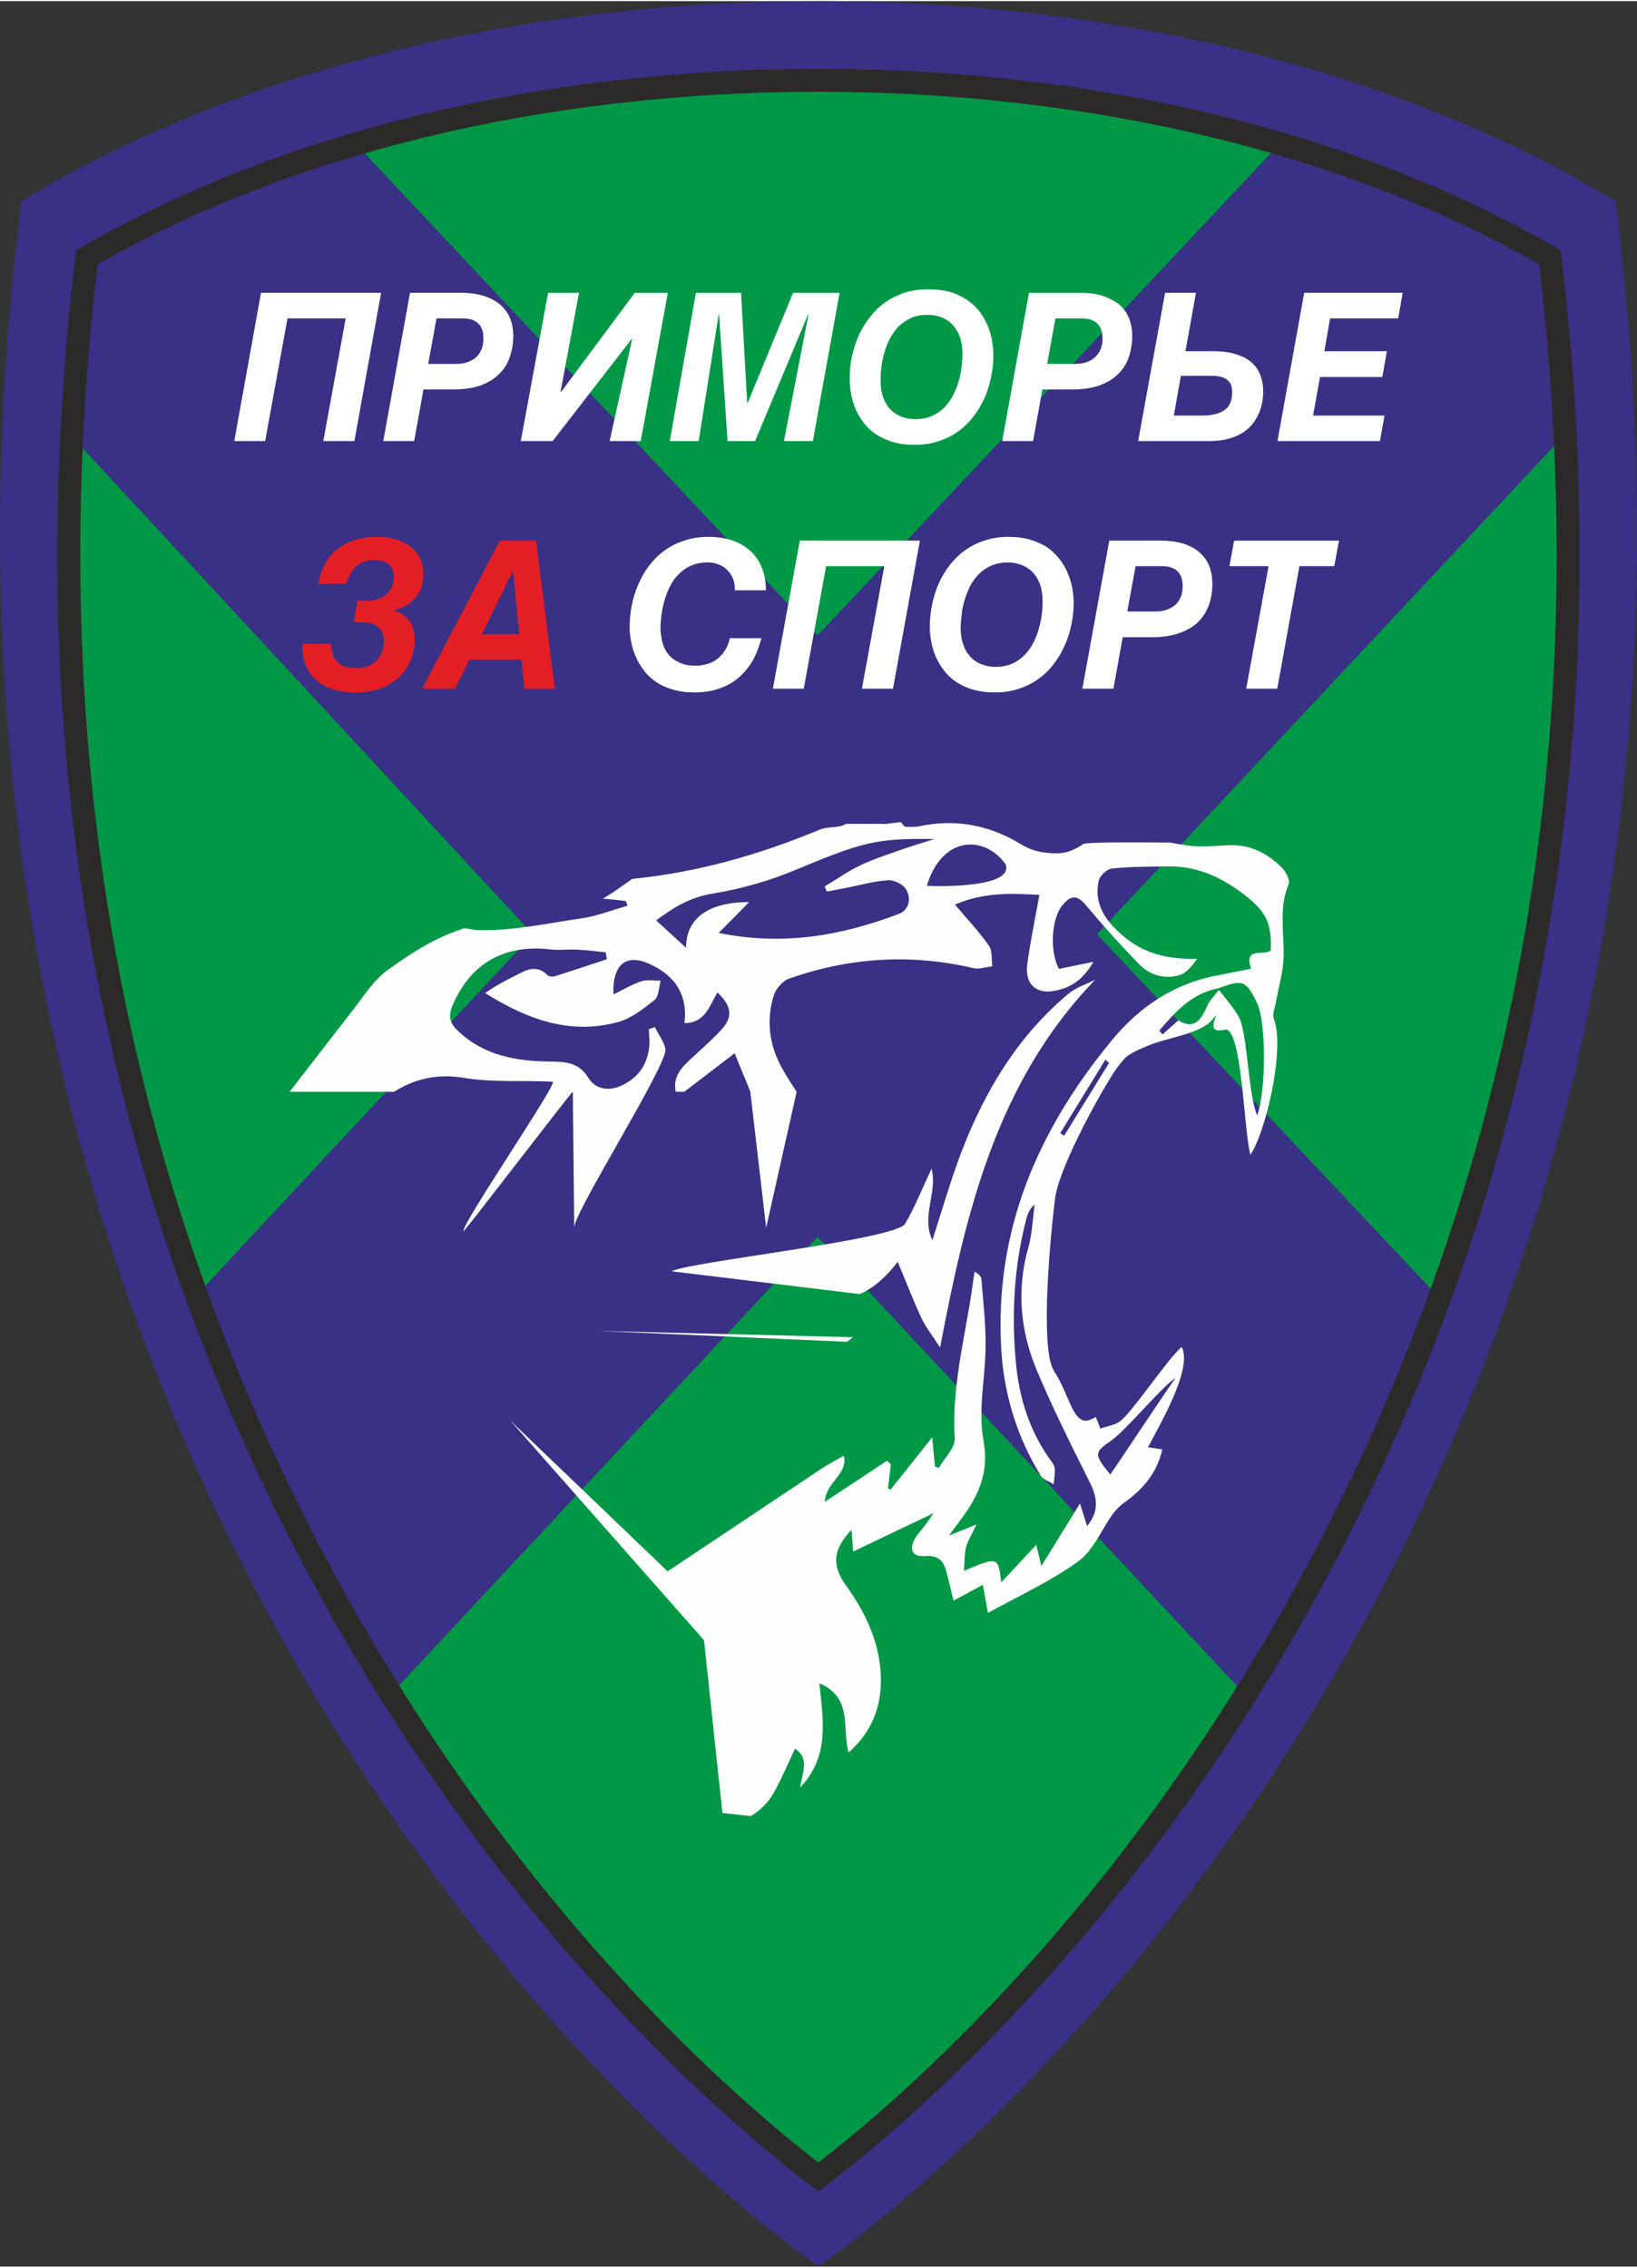
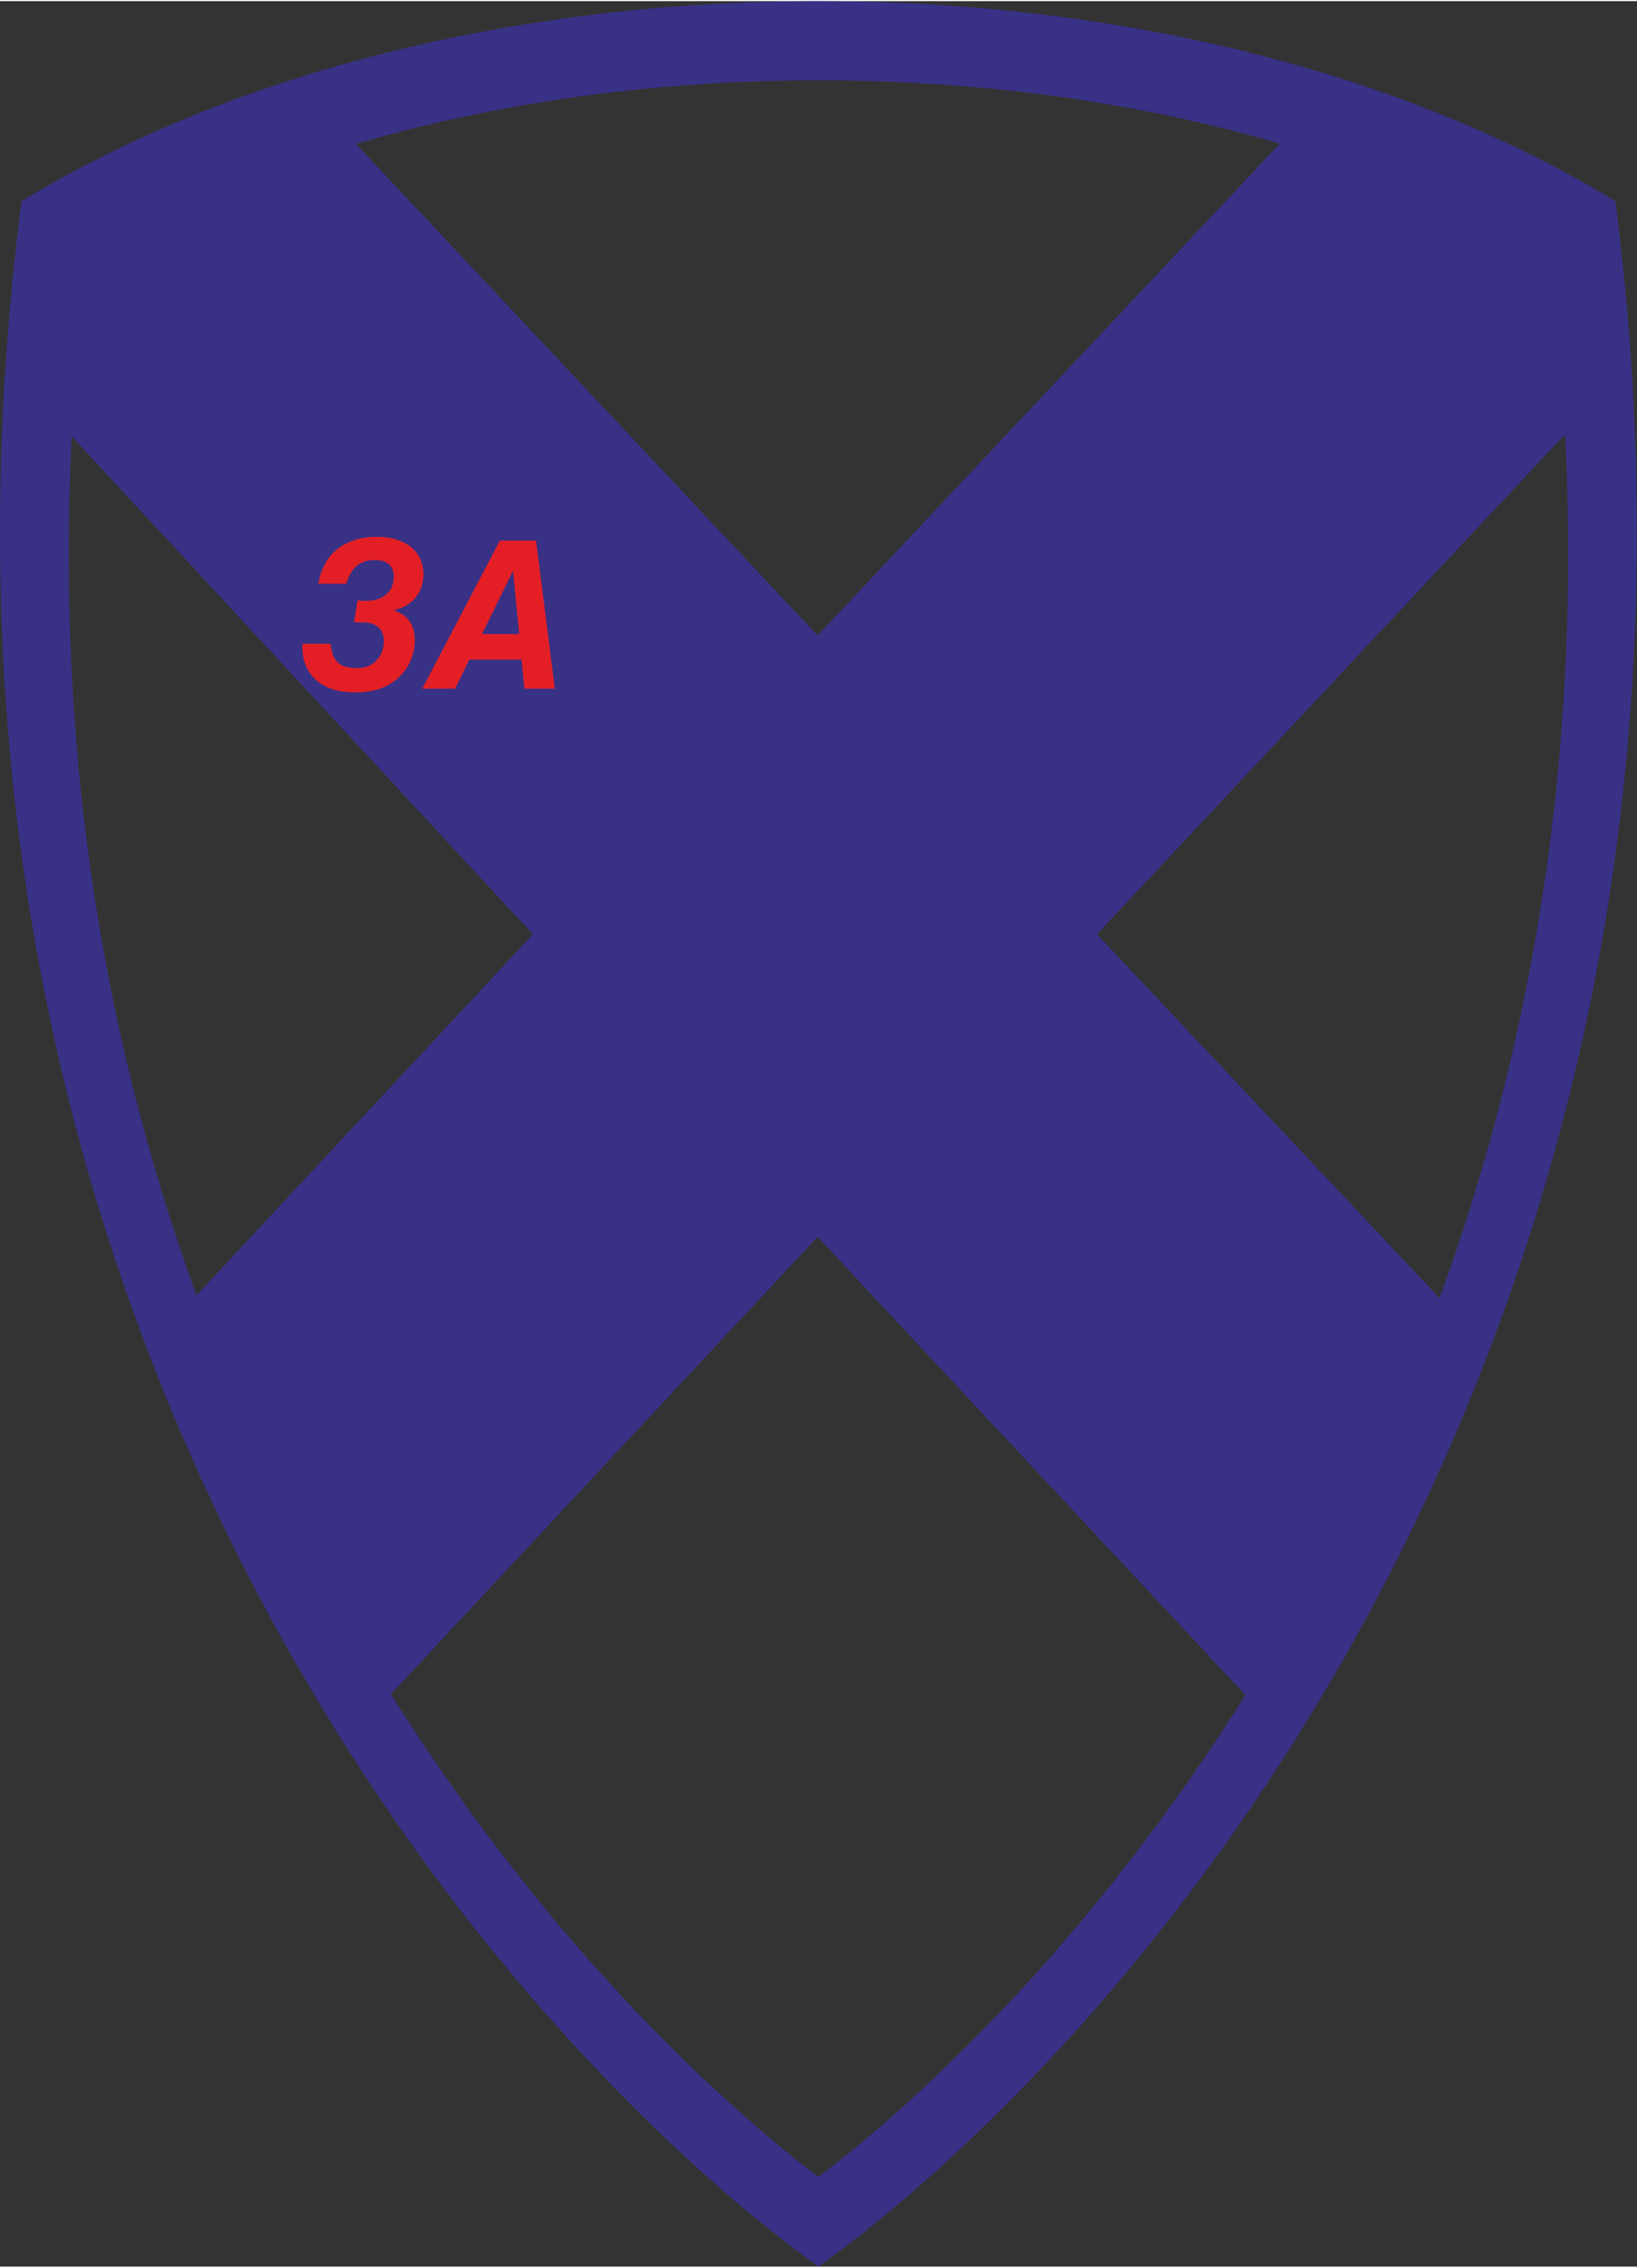
<svg xmlns="http://www.w3.org/2000/svg" xml:space="preserve" width="361px" height="500px" style="shape-rendering:geometricPrecision; text-rendering:geometricPrecision; image-rendering:optimizeQuality; fill-rule:evenodd; clip-rule:evenodd" viewBox="0 0 82.73 114.47">
  <rect x="0" y="0" width="82.73" height="114.47" fill="#333333" stroke="none" />
  <defs>
    <style type="text/css">  .str0 {stroke:#2B2A29;stroke-width:1.16;stroke-miterlimit:22.926} .fil3 {fill:none} .fil1 {fill:#009846} .fil2 {fill:#393185} .fil5 {fill:white;fill-rule:nonzero} .fil6 {fill:#E31F25;fill-rule:nonzero} .fil0 {fill:#393185;fill-rule:nonzero} .fil4 {fill:#FEFEFE;fill-rule:nonzero}  </style>
  </defs>
  <g id="Слой_x0020_1">
    <path class="fil0" d="M67.18 78.17c-9.51,18.29 -21.48,28.48 -25.82,31.77 -4.34,-3.29 -16.31,-13.48 -25.81,-31.77 -10.24,-19.7 -13.99,-41.64 -11.16,-65.22 9.93,-5.77 23.03,-8.95 36.97,-8.95 13.94,0 27.05,3.18 36.97,8.95 2.84,23.58 -0.91,45.52 -11.15,65.22zm14.53 -67.52l-0.07 -0.54 -0.46 -0.28c-10.66,-6.34 -24.79,-9.83 -39.82,-9.83 -15.02,0 -29.16,3.49 -39.81,9.83l-0.47 0.28 -0.06 0.54c-1.67,13.39 -1.29,26.49 1.13,38.92 2.06,10.61 5.62,20.81 10.57,30.33 10.57,20.35 24.1,31.24 27.99,34.09l0.65 0.48 0.66 -0.48c3.89,-2.85 17.42,-13.74 27.99,-34.09 4.95,-9.52 8.5,-19.72 10.57,-30.33 2.41,-12.43 2.79,-25.53 1.13,-38.92l0 0z" />
-     <path class="fil1" d="M67.18 78.17c-9.51,18.29 -21.48,28.48 -25.82,31.77 -4.34,-3.29 -16.31,-13.48 -25.81,-31.77 -10.24,-19.7 -13.99,-41.64 -11.16,-65.22 9.93,-5.77 23.03,-8.95 36.97,-8.95 13.94,0 27.05,3.18 36.97,8.95 2.84,23.58 -0.91,45.52 -11.15,65.22z" />
    <path class="fil2" d="M72.75 65.53l-17.31 -18.38 23.66 -25.27c-0.15,-2.95 -0.4,-5.93 -0.77,-8.93 -4.07,-2.37 -8.67,-4.3 -13.65,-5.75l-23.36 24.85 -23.33 -24.83c-4.96,1.45 -9.54,3.37 -13.6,5.73 -0.36,3.04 -0.62,6.05 -0.77,9.04l23.31 25.16 -17 18.24c1.58,4.36 3.46,8.62 5.62,12.78 1.36,2.62 2.77,5.08 4.21,7.37l21.56 -23.1 21.62 23.15c1.44,-2.31 2.87,-4.78 4.24,-7.42 2.14,-4.12 3.99,-8.33 5.57,-12.64l0 0z" />
-     <path class="fil3 str0" d="M67.18 78.17c-9.51,18.29 -21.48,28.48 -25.82,31.77 -4.34,-3.29 -16.31,-13.48 -25.81,-31.77 -10.24,-19.7 -13.99,-41.64 -11.16,-65.22 9.93,-5.77 23.03,-8.95 36.97,-8.95 13.94,0 27.05,3.18 36.97,8.95 2.84,23.58 -0.91,45.52 -11.15,65.22z" />
-     <path class="fil4" d="M56.11 74.45c-0.84,-1.04 -0.82,-1.11 0.05,-1.72 0.75,-0.52 2.49,-2.65 3.25,-3.17 -0.76,1.08 -2.5,3.73 -3.3,4.89zm-41.47 -19.34l5.27 0c1.02,-0.64 2.16,-0.93 3.51,-0.71 1.47,0.25 3.01,0.12 4.51,0.2 0.31,0.02 -4.7,7.33 -4.5,7.55 0.04,0.04 5.48,-7.09 5.52,-7.04l0.07 6.87c-0.05,-0.73 4.78,-8.33 4.61,-9.04 -0.09,-0.39 -0.36,-0.74 -0.54,-1.1 -0.1,0.04 -0.2,0.07 -0.3,0.11 0.01,0.25 0.04,0.51 0.03,0.76 -0.06,0.97 -0.53,1.68 -1.42,2.09 -0.64,0.29 -1.3,0.19 -1.66,-0.39 -0.48,-0.78 -1.13,-0.82 -1.93,-0.83 -1.72,-0.01 -3.37,-0.3 -4.69,-1.57 -0.43,-0.42 -0.46,-0.79 -0.24,-1.29 0.91,-2.1 2.59,-3.06 4.89,-2.81 0.48,0.06 0.97,-0.01 1.45,0.02 0.47,0.02 0.93,0.09 1.39,0.13 0.02,0.12 0.04,0.23 0.06,0.35 -0.87,0.29 -1.74,0.58 -2.62,0.86 -0.12,0.03 -0.32,0.02 -0.39,-0.06 -0.38,-0.39 -0.8,-0.37 -1.24,-0.16 -0.65,0.32 -1.29,0.64 -1.9,1.07 2.13,1.34 4.31,2.13 6.73,1.46 0.66,-0.18 1.27,-0.67 1.83,-1.11 0.22,-0.18 0.21,-0.64 0.31,-0.97 -0.32,0 -0.67,-0.07 -0.96,0.02 -0.47,0.15 -0.91,0.42 -1.43,0.67 -0.06,-1.52 0.65,-2.05 1.76,-1.57 1.28,0.56 2.01,1.5 1.83,3.02 1.07,-0.01 1.27,-0.9 1.67,-1.55 0.71,0.68 0.8,1.22 0.2,1.88 -0.54,0.59 -1.17,1.11 -1.75,1.67 -0.41,0.4 -0.69,0.85 -0.56,1.47l0.43 0 2.55 -1.95c0.27,0.71 0.56,1.34 0.79,1.95l0.8 6.87 1.54 -6.87c-0.25,-0.38 -0.5,-0.77 -0.72,-1.16 -0.66,-1.17 -0.84,-2.46 -0.42,-3.75 0.11,-0.32 0.44,-0.7 0.76,-0.81 3.04,-1.07 6.15,-1.27 9.31,-0.53 0.29,0.07 0.64,-0.06 0.96,-0.09 -0.05,-0.36 0.01,-0.78 -0.17,-1.04 -0.49,-0.7 -1.08,-1.33 -1.72,-2.08 1.41,-0.61 2.78,-0.58 4.27,-0.49 -0.08,0.42 -0.15,0.8 -0.22,1.17 -0.14,0.79 -0.3,1.58 -0.4,2.38 -0.11,0.97 0.47,1.49 1.42,1.29 0.77,-0.15 1.39,-0.53 1.93,-1.46 -0.7,0.15 -1.22,0.25 -1.74,0.36 -0.48,-0.87 -0.39,-2.53 0.16,-3.2 0.41,-0.51 0.73,-0.58 1.2,-0.02 0.86,1.03 1.76,2.03 2.7,2.99 0.53,0.55 1.27,0.76 2.01,0.55 0.36,-0.1 0.65,-0.46 0.91,-0.83 -1.38,0.03 -2.59,-0.22 -3.62,-1.06 -0.92,-0.75 -1.63,-1.62 -1.35,-2.9 0.06,-0.24 0.41,-0.57 0.65,-0.6 0.91,-0.1 1.83,-0.09 2.74,-0.11 1.66,-0.05 3.03,0.64 4.26,1.67 0.86,0.73 1.09,1.33 1.04,2.57 -0.3,0.31 -1.4,-0.22 -0.99,0.93 -0.46,0.09 -0.99,0.2 -1.51,0.3 -2.31,0.4 -4.1,1.56 -5.59,3.39 -3.71,4.52 -5.87,9.56 -5.53,15.51 0.13,2.29 0.79,4.45 2,6.42 0.13,0.2 0.43,0.29 0.65,0.43 0.02,-0.27 0.08,-0.55 0.05,-0.82 -0.02,-0.17 -0.16,-0.33 -0.27,-0.48 -1,-1.43 -1.51,-3.04 -1.68,-4.75 -0.24,-2.48 -0.11,-4.95 0.52,-7.37 0.07,-0.26 0.17,-0.5 0.42,-0.72 -0.1,0.72 -0.12,1.47 -0.32,2.17 -0.6,2.12 -0.41,4.19 0.41,6.17 0.81,1.94 1.76,3.83 2.7,5.71 0.39,0.78 0.47,1.46 -0.14,2.2 -0.11,-0.33 -0.2,-0.64 -0.36,-1.14 -0.7,1.13 -1.28,2.08 -1.95,3.16 -0.1,-0.39 -0.15,-0.63 -0.26,-1.07 -0.63,0.68 -1.16,1.25 -1.77,1.9 -0.16,-1.31 -0.16,-1.31 -1.88,-0.59 0.03,-0.45 0.01,-0.83 0.1,-1.18 0.09,-0.35 0.3,-0.66 0.53,-1.16 -0.5,0.21 -0.85,0.34 -1.39,0.56 0.25,-0.33 0.36,-0.49 0.48,-0.65 0.94,-1.23 1.58,-2.43 1.26,-4.17 -0.28,-1.52 0.1,-3.16 0.11,-4.74 0.01,-1.13 -0.12,-2.26 -0.21,-3.38 -0.01,-0.14 -0.12,-0.27 -0.35,-0.39 -0.08,0.54 -0.15,1.08 -0.24,1.62 -0.38,2.25 -0.9,4.48 -0.76,6.8 0.03,0.48 -0.52,0.99 -0.8,1.49 -0.07,-0.02 -0.13,-0.04 -0.2,-0.07 -0.04,-0.42 -0.08,-0.85 -0.14,-1.47 -0.8,1.01 -1.45,1.83 -2.11,2.65 -0.04,-0.03 -0.08,-0.06 -0.12,-0.08 0.05,-0.4 0.09,-0.81 0.14,-1.21 -0.06,-0.06 -0.13,-0.12 -0.19,-0.18 -0.99,0.66 -1.99,1.31 -3.15,2.08 0.08,-1.04 1.18,-1.38 0.97,-2.33 -0.58,0.3 -1.12,0.63 -1.62,0.98l-7.29 4.86 -7.94 -7.61 9.78 11.09 0.93 8.73c0.47,0.05 0.95,0.1 1.42,0.16 0.5,-0.29 0.91,-0.7 1.2,-1.23 0.39,-0.69 0.69,-1.43 1.05,-2.18 0.74,0.49 0.38,1.19 0.25,1.97 1.51,-1.58 1.17,-3.38 0.98,-5.28 1.73,0.76 1.12,2.28 1.48,3.5 1.29,-1.14 1.73,-2.54 1.61,-4.14 -0.13,-1.58 -0.79,-2.96 -1.7,-4.23 -0.78,-1.08 -0.73,-1.84 0.23,-2.88 0.04,0.43 0.07,0.84 0.09,1.1 1.36,-0.65 2.65,-1.27 4.06,-1.94 -0.2,0.29 -0.31,0.46 -0.44,0.63 -0.15,0.2 -0.32,0.37 -0.45,0.57 -0.37,0.58 -0.22,1.02 0.44,0.97 0.95,-0.08 1.03,0.52 1.19,1.15 0.08,0.3 0.15,0.61 0.27,1.1 0.53,-0.28 0.98,-0.53 1.48,-0.8 0.09,0.49 0.15,0.82 0.26,1.42 1.63,-0.9 3.2,-1.61 4.57,-2.61 0.75,-0.54 1.15,-1.56 1.72,-2.36 0.16,-0.22 0.36,-0.43 0.58,-0.59 0.94,-0.67 1.66,-1.47 1.94,-2.7 -0.31,-0.05 -0.51,-0.08 -0.72,-0.11 0.42,-0.85 2.3,-3.94 1.7,-5.07 -0.66,0.54 -2.52,3.33 -3.12,3.76 -0.28,0.2 -0.67,0.25 -1,0.37 -0.05,-0.19 -0.15,-0.4 -0.22,-0.59 -0.21,0.13 -0.41,0.2 -0.55,0.19 -0.66,-0.09 -0.82,-1.37 -1.56,-2.51 -0.74,-1.14 -0.17,-6.96 0.05,-8.71 0.22,-1.74 2.67,-6.02 3.14,-6.62 0.46,-0.59 0.47,-0.65 1.53,-1.1 1.07,-0.45 2.69,-0.59 3.31,-1.36 0.56,-0.68 -0.6,0.84 0.58,0.54 0.89,-0.22 0.96,4.97 1.31,6.32 0.76,-1.07 1.77,-5.35 1.19,-6.86 -0.1,-0.25 0.06,-0.59 0.11,-0.88 0.13,-0.74 0.35,-1.47 0.38,-2.2 0.04,-1.25 -0.26,-2.52 0.26,-3.75 0.08,-0.2 -0.16,-0.63 -0.36,-0.83 -0.69,-0.68 -1.51,-1.13 -2.52,-1.12 -0.69,0.01 -1.4,0.11 -2.09,0.03 -0.32,-0.04 -0.66,-0.09 -0.98,-0.16 -1.67,-0.02 -4.11,-0.03 -4.43,0.06l0 0c-0.19,0.16 -0.45,0.27 -0.69,0.37 -0.39,0.15 -0.89,0.12 -1.33,0.06 -0.39,-0.05 -0.79,-0.2 -1.13,-0.41 -1.62,-0.98 -3.33,-1.3 -5.18,-0.9 -0.22,0.04 -0.46,0.02 -0.69,0.02 -0.07,-0.07 -0.13,-0.15 -0.19,-0.22 0.04,-0.06 -0.95,0.13 -0.92,0.07l-1.85 0c-0.45,0.25 -0.87,0.1 -1.36,0.3 -3.05,1.27 -6.19,2.16 -9.45,2.48 -0.31,0.21 -0.63,0.44 -0.96,0.67 -0.19,0.12 -0.36,0.23 -0.53,0.33 0.39,0.03 0.78,0.07 1.16,0.12 0.03,0.08 0.06,0.16 0.08,0.24 -0.75,0.21 -1.5,0.51 -2.28,0.63 -1.75,0.25 -3.51,0.65 -5.29,0.6 -0.21,0 -0.4,-0.08 -0.69,-0.09 -1.4,0.45 -2.53,1.16 -3.59,1.92 -0.94,0.59 -1.42,1.44 -2.11,2.32 -1.04,1.34 -2.08,2.68 -3.11,4.02l0 0zm19.31 9.07l9.5 1.15c0.78,-0.34 1.39,-0.94 1.92,-1.63 0.42,1.01 0.78,1.95 1.21,2.87 0.22,0.46 0.55,0.86 0.93,1.46 1.3,-6.84 2.85,-13.4 7.83,-18.58 -0.45,0.23 -0.97,0.39 -1.35,0.71 -2.72,2.28 -4.42,5.25 -5.61,8.55 -0.44,1.24 -0.81,2.5 -1.26,3.9 -0.58,-1.22 0.27,-2.4 -0.04,-3.62 -0.49,1.04 -0.85,1.96 -1.34,2.79 -0.48,0.81 -11.03,1.93 -11.79,2.4l0 0zm-3.75 3.01l12.61 0.55c0.09,-0.07 0.19,-0.15 0.3,-0.23l-12.91 -0.32 0 0zm25.85 -13.54c-0.76,1.23 -1.51,2.45 -2.27,3.68 -0.06,-0.04 -0.13,-0.09 -0.2,-0.13 0.76,-1.23 1.52,-2.47 2.28,-3.71 0.06,0.05 0.13,0.11 0.19,0.16l0 0zm-20.01 -8.56c1.44,-0.24 2.89,-0.65 4.23,-1.22 3.25,-1.35 4.01,-1.59 6.95,-1.53 -0.64,0.2 -1.28,0.39 -1.91,0.62 -0.64,0.22 -1.28,0.44 -1.88,0.73 -0.61,0.3 -1.17,0.69 -1.75,1.04 0.03,0.09 0.07,0.17 0.1,0.26 0.33,-0.06 0.65,-0.12 0.97,-0.18 0.72,-0.14 1.42,-0.35 2.14,-0.39 0.31,-0.02 0.78,0.22 0.92,0.49 0.24,0.45 0.14,1.02 -0.41,1.22 -2.88,1.09 -5.83,1.62 -9.08,0.95 0.57,-0.57 1.01,-1.01 1.54,-1.56 -2.05,0.01 -3.18,0.8 -3.19,2.31 -0.54,-0.49 -0.99,-0.91 -1.51,-1.38 0.93,-0.7 1.77,-1.18 2.88,-1.36l0 0zm14.78 -1.48c0.45,1.19 -3.34,1.13 -3.98,1.09 0.77,-2.55 2.92,-2.57 3.98,-1.09zm12.72 12.69c-0.45,-0.93 -0.5,-4.2 -0.93,-4.97 -0.27,-0.49 -0.67,-0.92 -1.01,-1.37 -0.2,0.27 -0.47,0.52 -0.6,0.83 -0.3,0.71 -0.66,1.19 -1.45,0.71 -0.3,0.26 -0.55,0.49 -0.8,0.71 -0.06,-0.07 -0.11,-0.13 -0.16,-0.2 0.81,-0.94 1.64,-1.88 2.98,-2.13 1.23,-0.46 1.39,-0.41 1.94,0.7 0.49,0.98 0.48,4.44 0.03,5.72l0 0z" />
    <g id="_105553564392640">
-       <path class="fil5" d="M13.19 14.74l6.07 0 -1.35 7.49 -1.57 0 1.13 -6.2 -2.94 0 -1.13 6.2 -1.56 0 1.35 -7.49zm7.53 0l2.58 0c0.48,0 0.89,0.06 1.23,0.18 0.33,0.12 0.6,0.28 0.81,0.47 0.21,0.2 0.36,0.43 0.46,0.69 0.09,0.26 0.14,0.53 0.14,0.82 0,0.42 -0.07,0.8 -0.2,1.14 -0.12,0.34 -0.31,0.62 -0.57,0.85 -0.25,0.24 -0.57,0.42 -0.95,0.55 -0.37,0.12 -0.82,0.18 -1.32,0.18l-1.5 0 -0.47 2.61 -1.56 0 1.35 -7.49zm0.92 3.59l1.39 0c0.25,0 0.46,-0.03 0.63,-0.1 0.18,-0.07 0.33,-0.16 0.44,-0.28 0.11,-0.11 0.2,-0.25 0.25,-0.4 0.06,-0.16 0.08,-0.32 0.08,-0.49 0,-0.14 -0.01,-0.27 -0.04,-0.4 -0.04,-0.12 -0.09,-0.23 -0.17,-0.32 -0.09,-0.1 -0.2,-0.17 -0.33,-0.23 -0.14,-0.05 -0.31,-0.08 -0.52,-0.08l-1.31 0 -0.42 2.3zm6.06 -3.59l1.56 0 -0.93 5 0.03 0 3.72 -5 1.67 0 -1.37 7.49 -1.57 0 1.14 -5.17 -0.02 0 -4 5.17 -1.61 0 1.38 -7.49zm7.47 0l2.28 0 0.31 5.55 0.03 0 2.29 -5.55 2.35 0 -1.35 7.49 -1.46 0 1.24 -6.4 -0.02 0 -2.68 6.4 -1.39 0 -0.43 -6.4 -0.02 0 -1.01 6.4 -1.46 0 1.32 -7.49zm7.77 4.34c0,-0.35 0.03,-0.71 0.1,-1.07 0.08,-0.36 0.18,-0.71 0.33,-1.05 0.14,-0.34 0.33,-0.65 0.55,-0.94 0.22,-0.29 0.47,-0.55 0.77,-0.77 0.29,-0.21 0.63,-0.38 1,-0.51 0.37,-0.12 0.79,-0.18 1.24,-0.18 0.41,0 0.78,0.05 1.11,0.14 0.32,0.1 0.6,0.24 0.84,0.4 0.24,0.17 0.45,0.36 0.62,0.58 0.17,0.23 0.3,0.46 0.41,0.71 0.1,0.24 0.18,0.5 0.22,0.75 0.05,0.26 0.07,0.51 0.07,0.75 0,0.36 -0.03,0.72 -0.11,1.08 -0.07,0.36 -0.17,0.71 -0.32,1.05 -0.15,0.33 -0.33,0.65 -0.55,0.94 -0.22,0.29 -0.47,0.54 -0.77,0.76 -0.29,0.22 -0.63,0.39 -1,0.51 -0.38,0.13 -0.79,0.19 -1.24,0.19 -0.42,0 -0.79,-0.05 -1.11,-0.15 -0.32,-0.1 -0.6,-0.23 -0.85,-0.4 -0.24,-0.16 -0.44,-0.36 -0.61,-0.58 -0.17,-0.22 -0.31,-0.46 -0.41,-0.7 -0.1,-0.25 -0.18,-0.5 -0.22,-0.76 -0.05,-0.26 -0.07,-0.51 -0.07,-0.75zm1.56 0.07c0,0.35 0.05,0.64 0.14,0.89 0.1,0.25 0.23,0.46 0.39,0.62 0.16,0.16 0.35,0.27 0.56,0.35 0.21,0.08 0.44,0.11 0.67,0.11 0.32,0 0.6,-0.05 0.84,-0.16 0.24,-0.11 0.45,-0.25 0.63,-0.43 0.17,-0.18 0.32,-0.39 0.44,-0.62 0.12,-0.23 0.21,-0.47 0.28,-0.71 0.07,-0.24 0.12,-0.49 0.15,-0.73 0.02,-0.23 0.04,-0.45 0.04,-0.65 0,-0.34 -0.05,-0.64 -0.14,-0.89 -0.1,-0.25 -0.23,-0.45 -0.39,-0.61 -0.16,-0.16 -0.35,-0.28 -0.56,-0.36 -0.22,-0.07 -0.44,-0.11 -0.67,-0.11 -0.32,0 -0.6,0.05 -0.84,0.16 -0.24,0.11 -0.45,0.26 -0.63,0.43 -0.17,0.18 -0.32,0.39 -0.44,0.62 -0.12,0.23 -0.21,0.47 -0.28,0.72 -0.07,0.24 -0.12,0.48 -0.15,0.72 -0.03,0.24 -0.04,0.46 -0.04,0.65zm7.5 -4.41l2.58 0c0.49,0 0.9,0.06 1.23,0.18 0.33,0.12 0.61,0.28 0.82,0.47 0.2,0.2 0.36,0.43 0.45,0.69 0.09,0.26 0.14,0.53 0.14,0.82 0,0.42 -0.07,0.8 -0.19,1.14 -0.13,0.34 -0.32,0.62 -0.57,0.85 -0.26,0.24 -0.58,0.42 -0.96,0.55 -0.37,0.12 -0.81,0.18 -1.32,0.18l-1.5 0 -0.47 2.61 -1.56 0 1.35 -7.49zm0.92 3.59l1.39 0c0.25,0 0.46,-0.03 0.64,-0.1 0.17,-0.07 0.32,-0.16 0.43,-0.28 0.12,-0.11 0.2,-0.25 0.26,-0.4 0.05,-0.16 0.08,-0.32 0.08,-0.49 0,-0.14 -0.02,-0.27 -0.05,-0.4 -0.03,-0.12 -0.09,-0.23 -0.17,-0.32 -0.08,-0.1 -0.19,-0.17 -0.33,-0.23 -0.14,-0.05 -0.31,-0.08 -0.52,-0.08l-1.31 0 -0.42 2.3zm5.96 -3.59l1.56 0 -0.53 2.95 1.41 0c0.44,0 0.82,0.05 1.14,0.15 0.32,0.1 0.58,0.23 0.78,0.41 0.21,0.18 0.36,0.39 0.45,0.64 0.1,0.25 0.15,0.53 0.15,0.84 0,0.11 -0.01,0.25 -0.03,0.41 -0.02,0.17 -0.07,0.35 -0.13,0.53 -0.06,0.19 -0.16,0.37 -0.28,0.56 -0.12,0.18 -0.28,0.35 -0.48,0.5 -0.21,0.15 -0.46,0.27 -0.76,0.36 -0.29,0.09 -0.65,0.14 -1.06,0.14l-3.58 0 1.36 -7.49zm0.44 6.2l1.44 0c0.24,0 0.45,-0.02 0.64,-0.07 0.19,-0.04 0.34,-0.11 0.47,-0.2 0.14,-0.09 0.24,-0.21 0.3,-0.36 0.07,-0.15 0.1,-0.34 0.1,-0.55 0,-0.16 -0.02,-0.29 -0.07,-0.4 -0.06,-0.11 -0.13,-0.19 -0.22,-0.26 -0.1,-0.06 -0.21,-0.11 -0.34,-0.13 -0.13,-0.03 -0.28,-0.04 -0.44,-0.04l-1.52 0 -0.36 2.01zm6.59 -6.2l4.98 0 -0.23 1.29 -3.44 0 -0.29 1.66 3.16 0 -0.23 1.3 -3.15 0 -0.35 1.95 3.61 0 -0.23 1.29 -5.18 0 1.35 -7.49zm-28.77 15.03c0,-0.22 -0.03,-0.42 -0.1,-0.6 -0.08,-0.17 -0.17,-0.32 -0.3,-0.44 -0.12,-0.12 -0.27,-0.21 -0.44,-0.27 -0.16,-0.07 -0.34,-0.1 -0.54,-0.1 -0.32,0 -0.6,0.06 -0.84,0.17 -0.24,0.1 -0.45,0.25 -0.62,0.43 -0.18,0.17 -0.33,0.38 -0.44,0.61 -0.12,0.24 -0.21,0.47 -0.28,0.72 -0.07,0.24 -0.12,0.48 -0.15,0.72 -0.03,0.24 -0.05,0.46 -0.05,0.66 0,0.26 0.04,0.5 0.1,0.74 0.06,0.23 0.16,0.43 0.3,0.6 0.15,0.18 0.33,0.31 0.56,0.41 0.22,0.11 0.49,0.16 0.82,0.16 0.19,0 0.38,-0.03 0.56,-0.08 0.18,-0.05 0.35,-0.13 0.5,-0.24 0.15,-0.11 0.29,-0.25 0.4,-0.43 0.12,-0.17 0.21,-0.39 0.27,-0.64l1.59 0c-0.11,0.42 -0.26,0.81 -0.45,1.15 -0.2,0.34 -0.44,0.62 -0.72,0.86 -0.29,0.24 -0.61,0.42 -0.98,0.54 -0.37,0.13 -0.78,0.19 -1.23,0.19 -0.42,0 -0.79,-0.05 -1.11,-0.15 -0.33,-0.09 -0.61,-0.23 -0.85,-0.39 -0.24,-0.17 -0.45,-0.36 -0.61,-0.59 -0.17,-0.22 -0.31,-0.45 -0.41,-0.7 -0.11,-0.25 -0.18,-0.5 -0.23,-0.76 -0.05,-0.25 -0.07,-0.5 -0.07,-0.74 0,-0.36 0.04,-0.72 0.11,-1.08 0.07,-0.36 0.18,-0.71 0.33,-1.05 0.14,-0.33 0.32,-0.65 0.54,-0.94 0.22,-0.29 0.48,-0.55 0.77,-0.76 0.3,-0.22 0.63,-0.39 1.01,-0.51 0.37,-0.13 0.78,-0.19 1.23,-0.19 0.43,0 0.82,0.06 1.17,0.17 0.36,0.12 0.66,0.29 0.92,0.52 0.25,0.22 0.45,0.51 0.59,0.84 0.14,0.34 0.22,0.73 0.22,1.17l-1.57 0zm3.28 -2.51l6.07 0 -1.36 7.48 -1.57 0 1.13 -6.19 -2.94 0 -1.13 6.19 -1.56 0 1.36 -7.48zm6.57 4.34c0,-0.36 0.04,-0.72 0.11,-1.08 0.07,-0.36 0.18,-0.71 0.32,-1.05 0.15,-0.33 0.33,-0.65 0.55,-0.94 0.22,-0.29 0.48,-0.55 0.77,-0.76 0.3,-0.22 0.63,-0.39 1,-0.51 0.38,-0.13 0.79,-0.19 1.24,-0.19 0.41,0 0.78,0.05 1.11,0.15 0.32,0.1 0.61,0.23 0.85,0.39 0.24,0.17 0.44,0.37 0.61,0.59 0.17,0.22 0.31,0.45 0.41,0.7 0.11,0.25 0.18,0.5 0.23,0.76 0.04,0.25 0.07,0.5 0.07,0.75 0,0.35 -0.04,0.71 -0.11,1.07 -0.07,0.36 -0.18,0.71 -0.33,1.05 -0.14,0.33 -0.33,0.65 -0.55,0.94 -0.21,0.29 -0.47,0.55 -0.77,0.76 -0.29,0.22 -0.63,0.39 -1,0.51 -0.37,0.13 -0.78,0.19 -1.24,0.19 -0.41,0 -0.78,-0.05 -1.11,-0.15 -0.32,-0.09 -0.6,-0.23 -0.84,-0.39 -0.25,-0.17 -0.45,-0.36 -0.62,-0.59 -0.17,-0.22 -0.3,-0.45 -0.41,-0.7 -0.1,-0.25 -0.18,-0.5 -0.22,-0.76 -0.05,-0.25 -0.07,-0.5 -0.07,-0.74zm1.56 0.07c0,0.34 0.05,0.64 0.15,0.89 0.09,0.25 0.22,0.45 0.38,0.61 0.16,0.16 0.35,0.28 0.56,0.35 0.22,0.08 0.44,0.12 0.67,0.12 0.32,0 0.6,-0.06 0.84,-0.16 0.24,-0.11 0.45,-0.26 0.63,-0.44 0.18,-0.18 0.32,-0.38 0.44,-0.61 0.12,-0.23 0.21,-0.47 0.28,-0.72 0.07,-0.24 0.12,-0.48 0.15,-0.72 0.03,-0.24 0.04,-0.46 0.04,-0.66 0,-0.34 -0.05,-0.64 -0.14,-0.89 -0.1,-0.24 -0.22,-0.45 -0.39,-0.61 -0.16,-0.16 -0.35,-0.28 -0.56,-0.35 -0.21,-0.08 -0.43,-0.12 -0.67,-0.12 -0.32,0 -0.6,0.06 -0.84,0.17 -0.24,0.1 -0.45,0.25 -0.63,0.43 -0.17,0.17 -0.32,0.38 -0.44,0.61 -0.11,0.24 -0.21,0.47 -0.28,0.72 -0.07,0.24 -0.12,0.48 -0.14,0.72 -0.03,0.24 -0.05,0.46 -0.05,0.66zm7.51 -4.41l2.57 0c0.49,0 0.9,0.06 1.23,0.17 0.34,0.12 0.61,0.28 0.82,0.48 0.21,0.2 0.36,0.43 0.45,0.68 0.09,0.26 0.14,0.54 0.14,0.82 0,0.43 -0.06,0.81 -0.19,1.14 -0.13,0.34 -0.32,0.62 -0.57,0.86 -0.26,0.23 -0.57,0.41 -0.95,0.54 -0.38,0.12 -0.82,0.19 -1.32,0.19l-1.5 0 -0.47 2.6 -1.57 0 1.36 -7.48zm0.91 3.58l1.39 0c0.25,0 0.46,-0.03 0.64,-0.1 0.18,-0.07 0.32,-0.16 0.44,-0.27 0.11,-0.12 0.19,-0.25 0.25,-0.41 0.05,-0.15 0.08,-0.32 0.08,-0.49 0,-0.14 -0.02,-0.27 -0.05,-0.4 -0.03,-0.12 -0.09,-0.23 -0.17,-0.32 -0.08,-0.09 -0.19,-0.17 -0.33,-0.22 -0.14,-0.06 -0.31,-0.08 -0.51,-0.08l-1.32 0 -0.42 2.29zm7.14 -2.29l-1.98 0 0.24 -1.29 5.3 0 -0.24 1.29 -1.76 0 -1.12 6.19 -1.57 0 1.13 -6.19z" />
      <path class="fil6" d="M16.09 29.44c0.05,-0.31 0.14,-0.61 0.28,-0.89 0.13,-0.29 0.32,-0.54 0.56,-0.76 0.24,-0.22 0.53,-0.39 0.88,-0.52 0.35,-0.13 0.75,-0.2 1.22,-0.2 0.42,0 0.78,0.05 1.08,0.16 0.3,0.11 0.55,0.25 0.74,0.42 0.19,0.18 0.33,0.38 0.42,0.6 0.08,0.23 0.13,0.45 0.13,0.68 0,0.22 -0.03,0.43 -0.09,0.63 -0.06,0.2 -0.15,0.38 -0.28,0.54 -0.12,0.16 -0.27,0.3 -0.46,0.41 -0.18,0.12 -0.4,0.2 -0.65,0.26l0 0.02c0.16,0.06 0.31,0.13 0.44,0.21 0.12,0.09 0.23,0.19 0.32,0.31 0.09,0.12 0.16,0.26 0.21,0.42 0.05,0.17 0.07,0.36 0.07,0.57 0,0.19 -0.02,0.39 -0.07,0.6 -0.05,0.2 -0.12,0.4 -0.22,0.59 -0.1,0.19 -0.23,0.38 -0.39,0.55 -0.16,0.18 -0.35,0.33 -0.57,0.46 -0.22,0.14 -0.48,0.24 -0.77,0.32 -0.29,0.07 -0.62,0.11 -0.98,0.11 -0.45,0 -0.84,-0.06 -1.17,-0.17 -0.33,-0.11 -0.61,-0.27 -0.84,-0.48 -0.22,-0.2 -0.39,-0.45 -0.5,-0.73 -0.12,-0.28 -0.17,-0.6 -0.17,-0.94l0 -0.14 1.43 0c0.03,0.24 0.07,0.44 0.13,0.6 0.07,0.15 0.15,0.28 0.26,0.37 0.11,0.1 0.24,0.16 0.4,0.2 0.16,0.04 0.34,0.06 0.55,0.06 0.23,0 0.44,-0.04 0.61,-0.12 0.16,-0.08 0.31,-0.19 0.41,-0.32 0.12,-0.12 0.2,-0.27 0.25,-0.43 0.05,-0.16 0.08,-0.31 0.08,-0.46 0,-0.2 -0.03,-0.36 -0.09,-0.48 -0.06,-0.13 -0.14,-0.23 -0.25,-0.3 -0.09,-0.07 -0.21,-0.13 -0.34,-0.16 -0.13,-0.03 -0.27,-0.04 -0.41,-0.04l-0.42 0 0.18 -1.11c0.07,0.01 0.15,0.01 0.23,0.02 0.08,0 0.16,0 0.23,0 0.2,0 0.38,-0.02 0.55,-0.08 0.16,-0.05 0.31,-0.13 0.43,-0.23 0.12,-0.1 0.22,-0.23 0.29,-0.38 0.06,-0.15 0.1,-0.33 0.1,-0.52 0,-0.3 -0.09,-0.51 -0.26,-0.65 -0.18,-0.14 -0.42,-0.2 -0.73,-0.2 -0.21,0 -0.39,0.03 -0.55,0.1 -0.16,0.06 -0.29,0.15 -0.4,0.26 -0.11,0.11 -0.21,0.24 -0.28,0.39 -0.08,0.14 -0.14,0.29 -0.18,0.45l-1.41 0zm9.84 -0.62l-0.02 0 -1.55 3.16 1.88 0 -0.31 -3.16zm-0.67 -1.56l1.83 0 0.95 7.48 -1.54 0 -0.14 -1.47 -2.64 0 -0.72 1.47 -1.66 0 3.92 -7.48z" />
    </g>
  </g>
</svg>